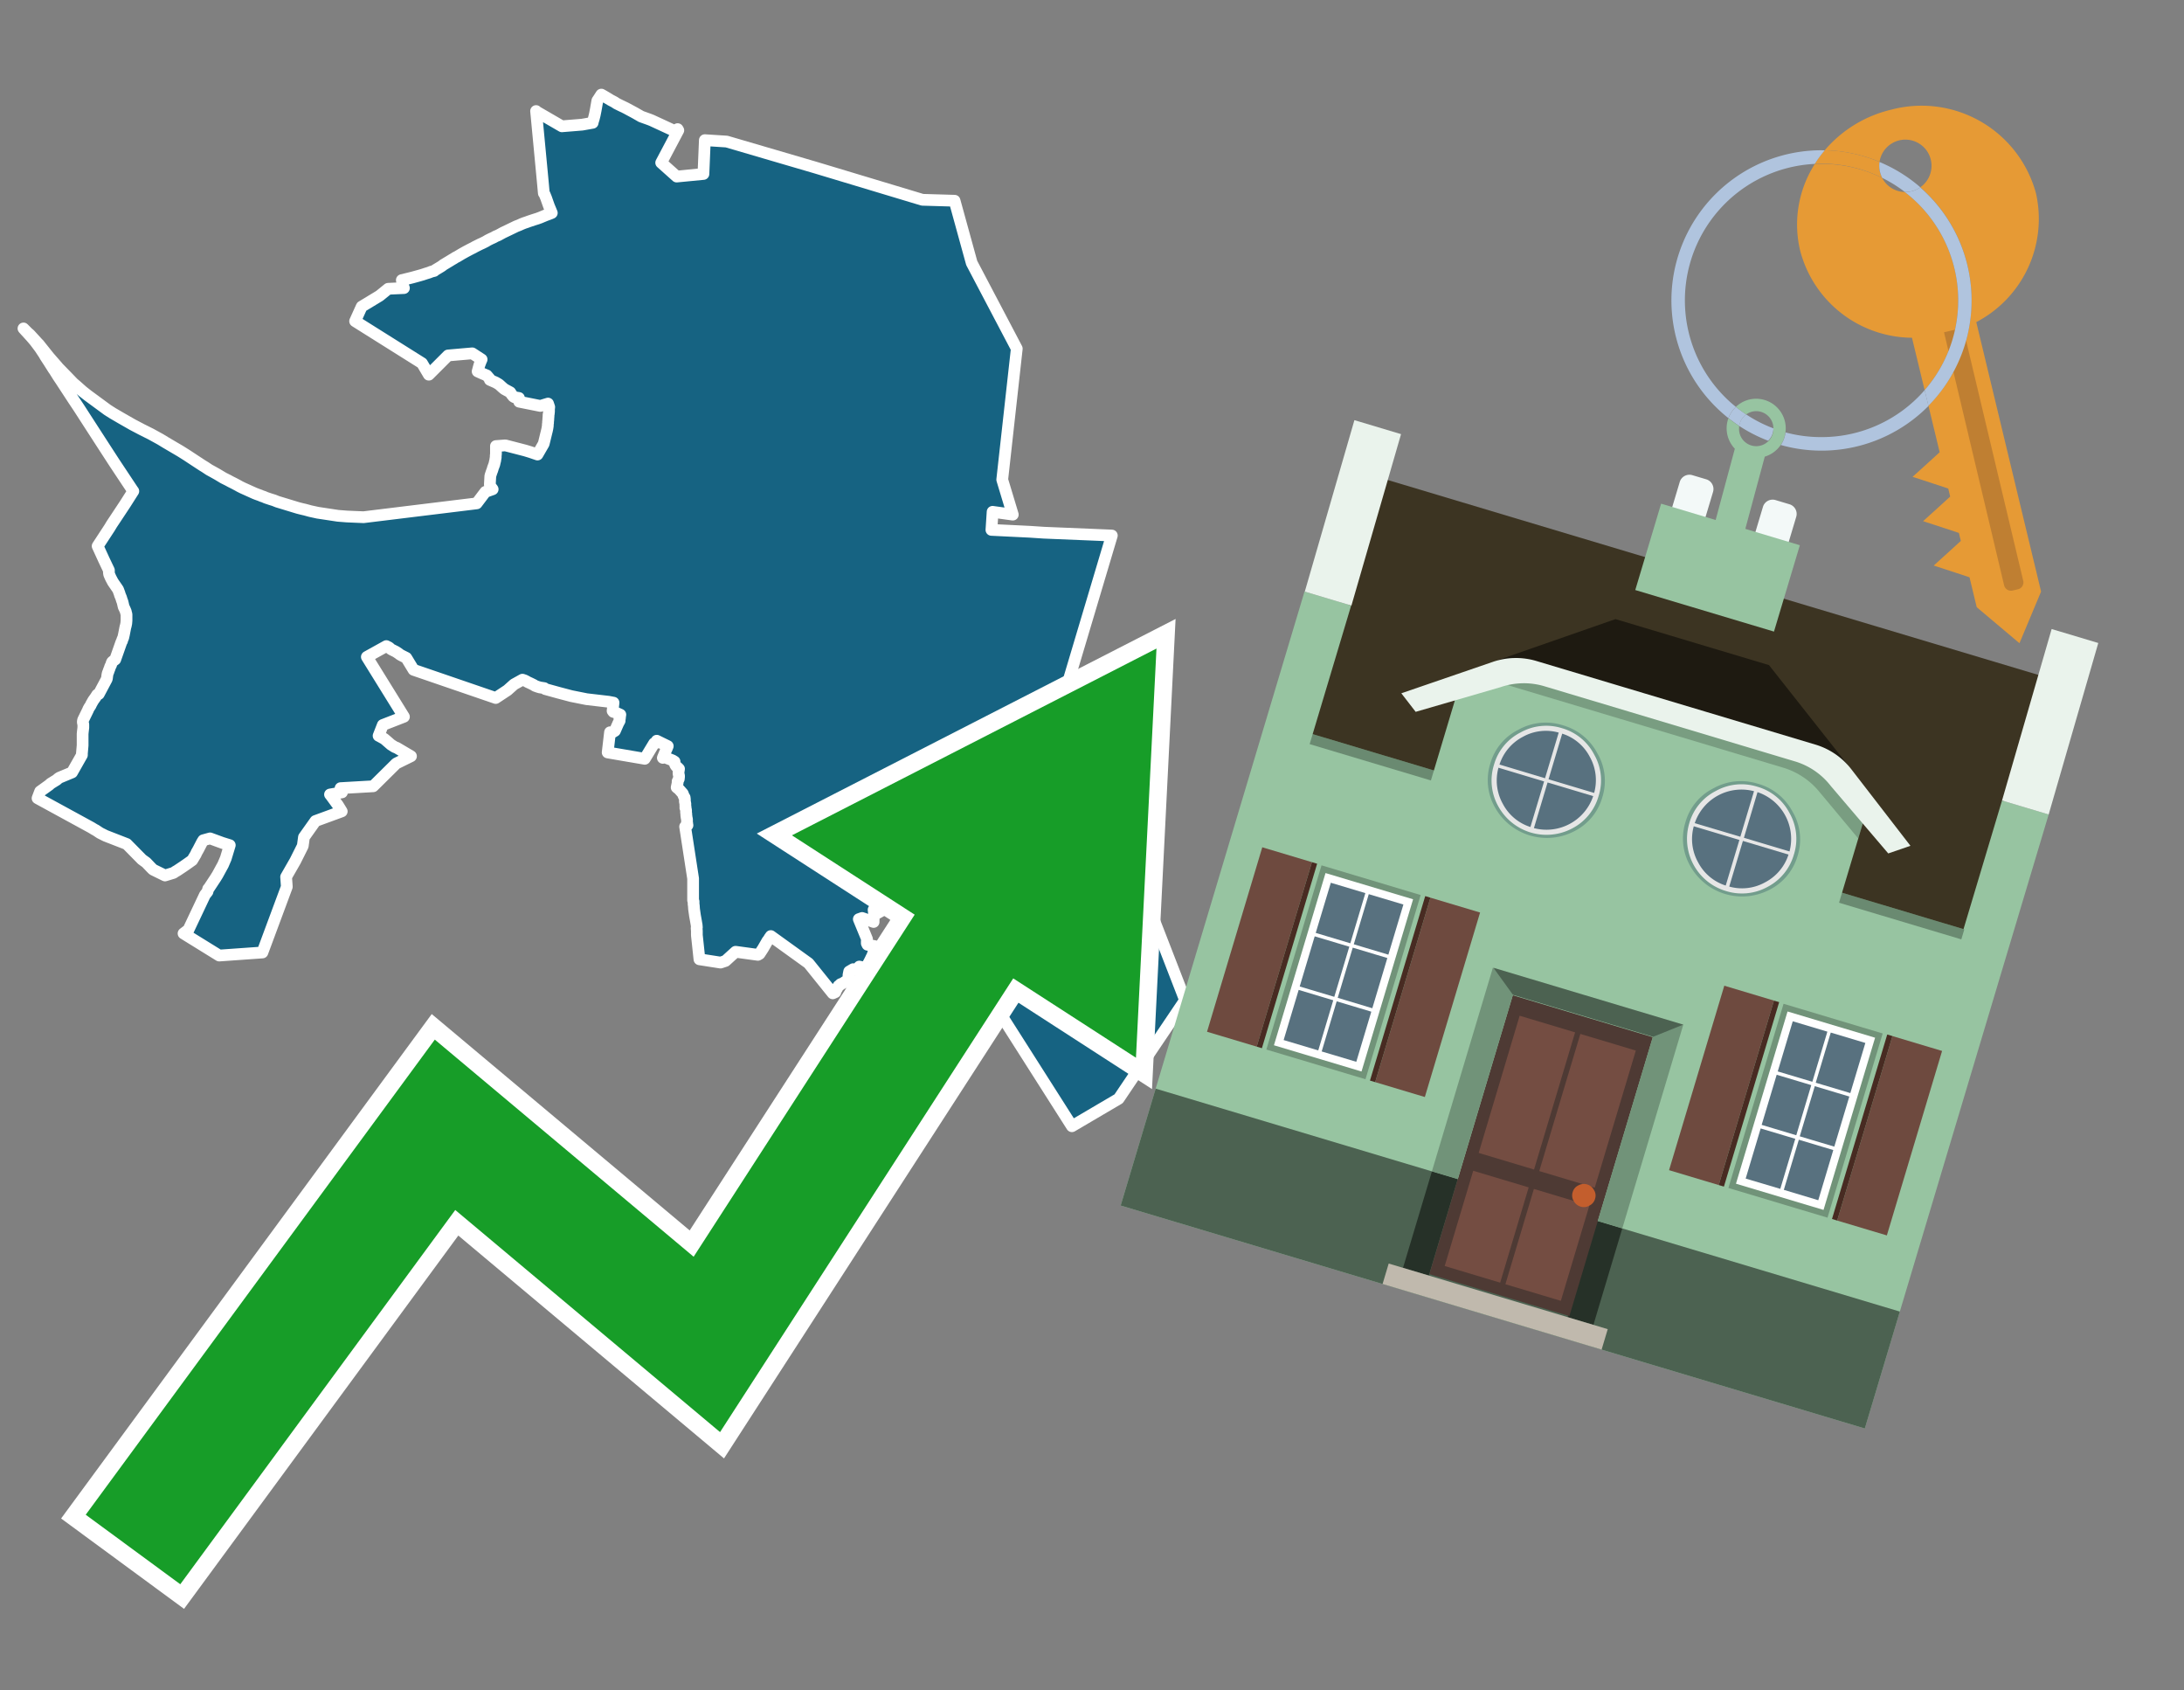
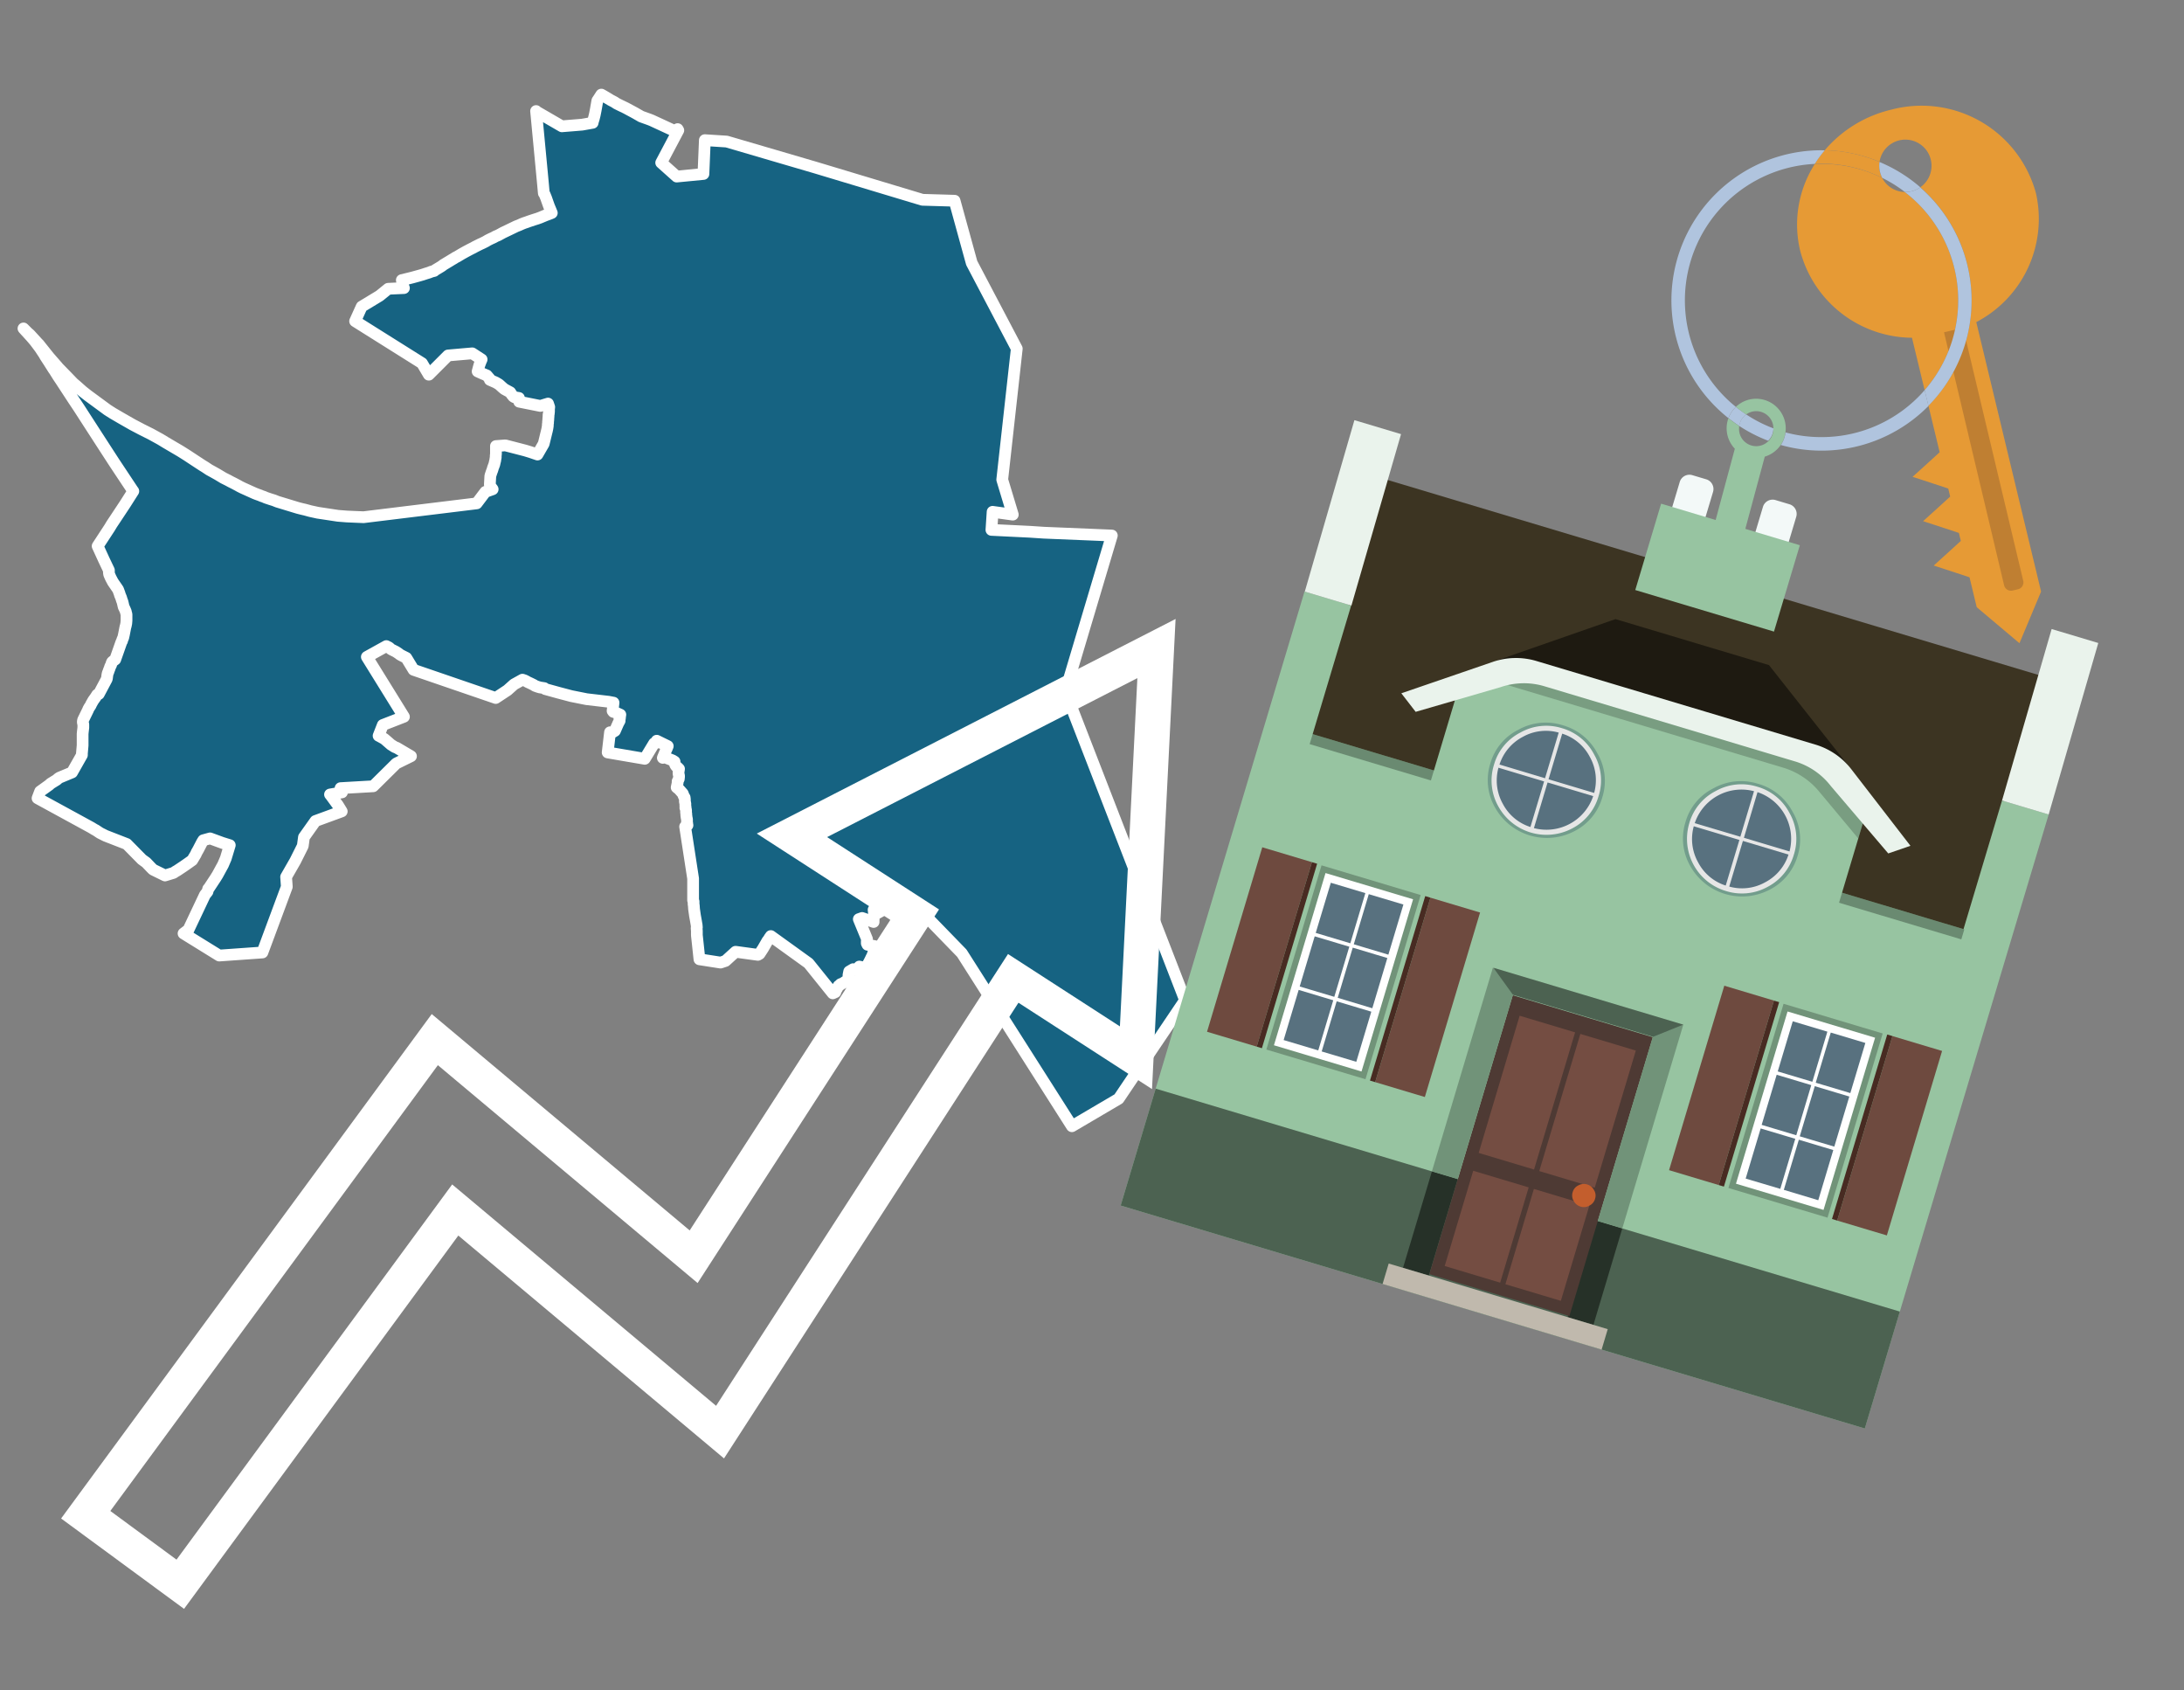
<svg xmlns="http://www.w3.org/2000/svg" id="Text" width="93.05" height="72" viewBox="0 0 93.05 72">
  <rect x="0" y="0" width="93.05" height="72" fill="#808080" stroke="none" />
  <polygon points="23.44,8.9 23.39,8.78 23.28,8.47 23.27,8.44 23.2,8.27 23.17,8.23 23.14,7.9 23.11,7.58 22.84,4.73 22.87,4.76 23.94,5.38 24.8,5.31 25.25,5.23 25.26,5.18 25.3,5.05 25.34,4.89 25.38,4.69 25.45,4.29 25.51,4.2 25.62,4.03 25.71,4.08 26.01,4.26 26.18,4.35 26.27,4.41 26.33,4.44 26.43,4.49 26.66,4.6 27.05,4.81 27.26,4.93 27.31,4.96 27.39,4.99 27.67,5.09 27.77,5.13 28.83,5.62 28.87,5.5 28.9,5.55 28.17,6.93 28.83,7.52 29.97,7.41 30.03,5.97 30.96,6.03 34.75,7.14 39.3,8.51 40.67,8.55 41.4,11.2 43.32,14.85 42.7,20.43 43.15,21.92 42.29,21.8 42.24,22.57 43.88,22.65 44.48,22.69 46.42,22.77 47.37,22.81 45.39,29.45 50.49,42.6 47.66,46.8 45.67,47.97 40.98,40.6 38.64,38.19 37.39,38.89 37.35,38.85 37.29,38.81 37.22,38.75 37.24,38.92 37.24,38.96 37.24,39.04 37.23,39.07 37.22,39.19 37.22,39.27 36.73,39.1 36.59,39.15 36.94,40 36.93,40.1 36.93,40.15 36.93,40.18 36.96,40.24 37.27,40.3 37.26,40.36 37.25,40.45 37.16,40.73 37.13,40.77 37.12,40.8 37.04,40.96 36.97,41.09 36.89,41.23 36.61,41.17 36.49,41.32 36.35,41.28 36.18,41.38 36.15,41.53 36.15,41.57 36.16,41.74 36.03,41.8 35.91,41.88 35.81,41.92 35.78,41.96 35.73,41.99 35.68,42.07 35.66,42.11 35.61,42.18 35.59,42.26 35.48,42.31 34.45,41.03 32.84,39.87 32.82,39.9 32.79,39.94 32.73,40.04 32.7,40.07 32.51,40.4 32.36,40.63 32.29,40.67 31.34,40.54 30.91,40.93 30.7,41 29.8,40.86 29.69,39.83 29.69,39.79 29.69,39.71 29.69,39.65 29.68,39.53 29.69,39.5 29.68,39.39 29.67,39.34 29.65,39.22 29.61,39 29.57,38.72 29.56,38.57 29.55,38.51 29.55,38.47 29.55,38.4 29.53,38.35 29.53,37.42 29.19,35.21 29.29,35.15 29.28,35.12 29.28,35.06 29.27,35.03 29.27,35 29.27,34.9 29.26,34.85 29.25,34.82 29.25,34.78 29.24,34.73 29.24,34.67 29.23,34.61 29.23,34.52 29.22,34.46 29.2,34.41 29.21,34.38 29.2,34.33 29.2,34.26 29.2,34.22 29.19,34.19 29.18,34.14 29.18,34.09 29.18,34.05 29.17,33.97 29.14,33.93 29.09,33.8 28.93,33.62 28.83,33.54 28.87,33.35 28.87,33.28 28.92,33.18 28.93,33.09 28.93,33.04 28.91,32.96 28.91,32.87 28.92,32.82 28.93,32.75 28.87,32.69 28.82,32.65 28.77,32.58 28.74,32.49 28.74,32.44 28.66,32.39 28.31,32.25 28.24,32.28 28.35,32.01 28.41,31.88 28.45,31.78 27.98,31.55 27.99,31.58 28.01,31.63 27.87,31.66 27.47,32.32 25.89,32.05 25.99,31.19 26.05,31.22 26.2,31.13 26.34,30.81 26.4,30.7 26.39,30.63 26.41,30.6 26.42,30.5 26.43,30.44 26.23,30.35 26.13,30.32 26.1,30.28 26.14,29.93 25.93,29.89 24.99,29.78 24.34,29.65 23.81,29.51 23.23,29.35 23.19,29.31 23,29.28 22.9,29.25 22.79,29.21 22.75,29.18 22.61,29.11 22.48,29.05 22.43,29.02 22.35,28.98 22.26,28.95 21.9,29.15 21.62,29.4 21.12,29.73 17.62,28.53 17.31,28.02 17.11,27.92 17.04,27.88 16.99,27.84 16.93,27.8 16.87,27.76 16.69,27.67 16.64,27.64 16.58,27.58 16.46,27.52 15.63,27.98 17.21,30.53 16.31,30.88 16.13,31.34 16.19,31.37 16.37,31.47 16.43,31.52 16.66,31.72 16.82,31.82 16.9,31.85 17.51,32.21 16.88,32.52 15.9,33.49 14.51,33.57 14.55,33.67 14.57,33.75 14.06,33.84 14.1,33.89 14.4,34.3 14.56,34.56 13.44,34.97 12.95,35.66 12.9,36.03 12.58,36.67 12.19,37.35 12.22,37.77 11.18,40.57 9.34,40.7 7.82,39.76 8.03,39.6 8.73,38.12 8.84,37.98 8.87,37.86 8.9,37.83 9.19,37.39 9.27,37.26 9.45,36.93 9.5,36.84 9.62,36.56 9.65,36.46 9.79,36 9.47,35.9 8.95,35.71 8.66,35.79 8.61,35.87 8.48,36.12 8.46,36.16 8.41,36.25 8.38,36.3 8.34,36.39 8.19,36.64 7.95,36.81 7.82,36.9 7.55,37.08 7.48,37.12 7.39,37.18 7.03,37.29 6.52,37.04 6.47,36.99 6.44,36.96 6.23,36.74 6.05,36.61 5.4,35.95 4.5,35.6 4.26,35.48 4.08,35.36 4.02,35.33 3.89,35.25 1.6,34 1.71,33.71 2.1,33.43 2.15,33.38 2.36,33.25 2.41,33.22 2.49,33.15 2.54,33.12 3.07,32.9 3.49,32.16 3.49,32.09 3.52,31.75 3.52,31.69 3.52,31.42 3.52,31.26 3.53,31.16 3.55,30.99 3.55,30.85 3.53,30.78 3.53,30.73 3.54,30.67 3.75,30.24 3.76,30.21 3.81,30.12 3.84,30.08 3.87,30.03 3.88,30 3.97,29.84 4.07,29.7 4.14,29.59 4.21,29.56 4.55,28.92 4.56,28.86 4.57,28.78 4.58,28.72 4.59,28.68 4.6,28.65 4.62,28.61 4.63,28.57 4.67,28.47 4.68,28.44 4.7,28.38 4.73,28.33 4.76,28.23 4.78,28.19 4.83,28.15 4.91,28.09 5.16,27.38 5.18,27.33 5.2,27.3 5.21,27.25 5.25,27.16 5.28,27.03 5.34,26.72 5.36,26.65 5.38,26.55 5.39,26.43 5.39,26.34 5.39,26.26 5.39,26.17 5.37,26.1 5.36,26.05 5.34,26 5.3,25.91 5.27,25.85 5.26,25.81 5.24,25.72 5.22,25.64 5.21,25.61 5.19,25.56 5.16,25.46 5.11,25.34 5.09,25.27 5.03,25.11 4.81,24.79 4.72,24.62 4.68,24.53 4.65,24.46 4.64,24.39 4.64,24.29 4.43,23.85 4.16,23.26 4.67,22.48 4.76,22.33 4.88,22.15 5.33,21.47 5.68,20.92 5.65,20.88 4.88,19.72 4.51,19.15 3.76,17.99 3.36,17.37 3.22,17.16 3.14,17.04 2.61,16.23 2.47,16.02 2.32,15.78 2.27,15.71 2.1,15.44 1.93,15.18 1.88,15.09 1.7,14.82 1.49,14.54 1.38,14.41 1.31,14.33 1,13.99 1.03,14.02 1.2,14.19 1.25,14.23 1.29,14.27 1.61,14.62 1.66,14.67 1.73,14.76 2.09,15.21 2.44,15.61 2.48,15.66 2.88,16.07 3.12,16.32 3.25,16.43 3.52,16.67 3.75,16.85 4.58,17.46 4.8,17.6 5.16,17.81 5.65,18.09 6.05,18.3 6.43,18.49 6.83,18.71 7.06,18.85 7.69,19.22 7.96,19.39 8.37,19.66 8.63,19.83 8.73,19.89 8.91,20.01 9.11,20.12 9.27,20.21 9.52,20.36 9.58,20.39 9.72,20.46 9.83,20.52 9.97,20.59 10.14,20.68 10.21,20.72 10.33,20.78 10.84,21.01 10.94,21.05 11.08,21.1 11.15,21.13 11.24,21.16 11.33,21.2 11.45,21.24 11.54,21.27 11.67,21.31 11.82,21.37 11.92,21.4 12.61,21.61 12.71,21.64 12.87,21.68 13,21.71 13.22,21.77 13.54,21.84 13.74,21.87 14.4,21.97 14.78,22 15.49,22.03 20.31,21.44 20.68,20.95 20.99,20.84 20.97,20.81 20.92,20.75 20.87,20.64 20.89,20.28 20.9,20.24 20.92,20.18 20.95,20.09 20.97,20.04 20.99,19.98 21,19.94 21.06,19.78 21.08,19.69 21.1,19.61 21.11,19.53 21.12,19.5 21.12,19.45 21.12,19.42 21.13,19.33 21.13,19.3 21.13,19.1 21.13,19.05 21.13,19 21.53,18.97 22.38,19.19 22.61,19.26 22.9,19.36 23.16,18.91 23.17,18.88 23.28,18.43 23.29,18.39 23.3,18.35 23.32,18.26 23.33,18.2 23.34,18.13 23.34,18.06 23.35,18.03 23.35,17.96 23.36,17.88 23.36,17.85 23.37,17.73 23.37,17.67 23.38,17.63 23.39,17.53 23.39,17.42 23.4,17.34 23.35,17.19 23.25,17.22 23.12,17.26 23.02,17.29 22.12,17.11 22.11,16.95 21.92,16.92 21.87,16.89 21.79,16.79 21.74,16.71 21.5,16.58 21.46,16.55 21.39,16.49 21.28,16.39 21.24,16.36 21.12,16.29 20.87,16.18 20.86,16.13 20.74,15.99 20.57,15.92 20.35,15.82 20.42,15.56 20.48,15.4 20.52,15.31 20.12,15.05 19.09,15.14 18.27,15.96 17.98,15.47 15.13,13.68 15.41,13.06 16.17,12.6 16.54,12.3 17.21,12.27 17.19,12.22 17.14,12.01 17.13,11.98 17.12,11.93 17.45,11.85 17.57,11.82 17.86,11.74 18,11.7 18.15,11.65 18.28,11.61 18.38,11.57 18.5,11.54 18.53,11.51 18.58,11.48 18.68,11.42 18.78,11.36 18.84,11.32 18.89,11.28 18.94,11.25 19.14,11.13 19.27,11.05 19.34,11.01 19.4,10.97 19.48,10.93 19.53,10.9 19.58,10.87 19.68,10.81 19.86,10.71 20.03,10.62 20.09,10.59 20.17,10.55 20.24,10.51 20.34,10.46 20.46,10.4 20.55,10.36 20.69,10.29 20.74,10.26 20.79,10.23 20.85,10.2 20.91,10.17 21,10.13 21.06,10.1 21.11,10.07 21.23,10.02 21.43,9.91 21.66,9.8 21.93,9.67 21.99,9.64 22.12,9.59 22.23,9.54 22.33,9.5 22.45,9.46 22.53,9.43 22.74,9.36 22.9,9.31 23.01,9.27 23.25,9.17 23.36,9.13 23.44,9.1 23.51,9.07 " fill="#166382" stroke="#fff" stroke-linejoin="round" stroke-width="0.5" />
  <polygon points="49.272 27.624 33.741 35.58 38.97 38.959 29.553 53.529 18.525 44.281 3.652 64.518 7.681 67.479 19.396 51.538 30.678 60.999 43.169 41.673 48.398 45.053 49.272 27.624" fill="none" stroke="#fff" stroke-miterlimit="10" stroke-width="1.5" />
-   <polygon points="49.272 27.624 33.741 35.58 38.97 38.959 29.553 53.529 18.525 44.281 3.652 64.518 7.681 67.479 19.396 51.538 30.678 60.999 43.169 41.673 48.398 45.053 49.272 27.624" fill="#179d28" />
  <path d="M80.19,7.577a1.16,1.16,0,0,1-.094-.251,1.114,1.114,0,0,1-.018-.429A6.367,6.367,0,0,0,77.743,6.4a5.269,5.269,0,0,0-.423.577c.1,0,.192-.007.288-.007A5.794,5.794,0,0,1,80.19,7.577Z" fill="#e69a35" />
  <path d="M77.608,6.4A6.394,6.394,0,0,0,73.64,17.81a1.26,1.26,0,0,1,.317-.48A5.821,5.821,0,0,1,77.32,6.981a5.269,5.269,0,0,1,.423-.577Z" fill="#b0c4de" />
  <path d="M84.2,13.72a4.962,4.962,0,0,0,2.545-5.48,5.047,5.047,0,0,0-6.179-3.566A5.322,5.322,0,0,0,77.743,6.4a6.367,6.367,0,0,1,2.335.493,1.114,1.114,0,1,1,1.736,1.084,6.392,6.392,0,0,1,.347,9.3l.479,1.985-.438.4-.716.648.92.3.6.2.082.341-.438.4-.716.648.92.3.605.2.082.341-.438.4-.716.649.92.3.605.2.307,1.274,1.821,1.534.921-2.2Z" fill="#e69a35" />
  <path d="M81.154,8.179a1.115,1.115,0,0,1-.964-.6,5.794,5.794,0,0,0-2.582-.6c-.1,0-.192,0-.288.007a4.783,4.783,0,0,0-.625,3.685,4.962,4.962,0,0,0,4.765,3.715L82,16.617a5.82,5.82,0,0,0-.846-8.438Z" fill="#e69a35" />
  <path d="M74.1,18.142a6.386,6.386,0,0,0,1.232.63.73.73,0,0,0,.224-.527h0a5.783,5.783,0,0,1-1.159-.593A.733.733,0,0,0,74.1,18.142Z" fill="#b0c4de" />
  <path d="M74.4,17.652q-.228-.152-.44-.322a1.26,1.26,0,0,0-.317.48c.148.117.3.228.46.332A.733.733,0,0,1,74.4,17.652Z" fill="#b0c4de" />
  <path d="M74.824,16.984a1.257,1.257,0,0,0-.867.346c.141.114.288.222.44.322a.731.731,0,0,1,1.159.593h0a.732.732,0,1,1-1.463,0,.7.7,0,0,1,.007-.1c-.158-.1-.312-.215-.46-.332a1.258,1.258,0,0,0,.273,1.3l-.979,3.635,1.275.341.98-3.639a1.266,1.266,0,0,0,.681-.5,1.249,1.249,0,0,0,.2-.538,1.328,1.328,0,0,0,.012-.168A1.262,1.262,0,0,0,74.824,16.984Z" fill="#97c4a1" />
  <path d="M85.974,25.1l-.226.053a.3.3,0,0,1-.362-.223l-2.56-10.777.81-.193L86.2,24.736A.3.3,0,0,1,85.974,25.1Z" fill="#bf7f32" />
  <path d="M80.1,7.326a1.16,1.16,0,0,0,.094.251,5.833,5.833,0,0,1,.964.6,1.137,1.137,0,0,0,.287-.031,1.108,1.108,0,0,0,.373-.167A6.371,6.371,0,0,0,80.078,6.9,1.114,1.114,0,0,0,80.1,7.326Z" fill="#b0c4de" />
  <path d="M77.608,18.618a5.836,5.836,0,0,1-1.534-.2,1.24,1.24,0,0,1-.2.537,6.4,6.4,0,0,0,6.291-1.666L82,16.617A5.807,5.807,0,0,1,77.608,18.618Z" fill="#b0c4de" />
  <path d="M81.814,7.981a1.108,1.108,0,0,1-.373.167,1.137,1.137,0,0,1-.287.031A5.82,5.82,0,0,1,82,16.617l.161.667a6.392,6.392,0,0,0-.347-9.3Z" fill="#b0c4de" />
  <polygon points="83.79 39.753 55.78 31.364 58.988 20.404 86.964 28.783 83.79 39.753 83.79 39.753" fill="#3c3422" fill-rule="evenodd" />
  <polygon points="81.705 53.32 87.284 34.692 85.297 34.097 83.656 39.575 55.926 31.269 57.567 25.791 55.579 25.196 47.746 51.348 79.451 60.844 81.705 53.32" fill="#97c4a1" fill-rule="evenodd" />
  <rect x="69.522" y="21.148" width="0.444" height="28.983" transform="translate(15.592 92.226) rotate(-73.326)" opacity="0.3" />
  <polygon points="87.284 34.692 85.297 34.097 87.411 26.793 89.398 27.388 87.284 34.692 87.284 34.692" fill="#eaf3ec" fill-rule="evenodd" />
  <polygon points="57.578 25.794 55.591 25.199 57.705 17.896 59.692 18.491 57.578 25.794 57.578 25.794" fill="#eaf3ec" fill-rule="evenodd" />
  <polygon points="79.451 60.844 80.943 55.865 49.238 46.369 47.747 51.348 79.451 60.844 79.451 60.844" fill="#4c6251" fill-rule="evenodd" />
  <path d="M71.566,20.528l-.522,1.743,1.418.425.523-1.744a.432.432,0,0,0-.289-.536l-.593-.177A.431.431,0,0,0,71.566,20.528Z" fill="#f3f9f8" fill-rule="evenodd" />
  <path d="M75.111,21.589l-.522,1.743,1.418.425.522-1.743a.43.43,0,0,0-.289-.536l-.593-.178A.43.43,0,0,0,75.111,21.589Z" fill="#f3f9f8" fill-rule="evenodd" />
  <polygon points="75.368 28.329 68.829 26.37 63.807 28.121 78.733 32.591 75.368 28.329" fill="#1e1a11" />
  <polygon points="78.248 32.422 64.442 28.287 62.236 28.998 60.064 36.247 77.453 41.455 79.651 34.116 78.248 32.422" fill="#97c4a1" />
  <path d="M77.74,32.516S65.088,28.725,65,28.7l-.938.43,11.892,3.562a3.175,3.175,0,0,1,1.532,1l1.685,2.02.327-1.09Z" fill-rule="evenodd" opacity="0.2" />
  <path d="M77.35,31.716,65.458,28.154a3.041,3.041,0,0,0-1.854.037l-3.9,1.339.611.79,3.626-1.054a3.045,3.045,0,0,1,1.855-.037l10.673,3.2A3.028,3.028,0,0,1,78,33.477l2.45,2.874.945-.325-2.518-3.26A3.036,3.036,0,0,0,77.35,31.716Z" fill="#eaf3ec" />
  <polygon points="76.683 23.223 70.773 21.453 69.671 25.132 75.581 26.902 76.683 23.223 76.683 23.223" fill="#97c4a1" fill-rule="evenodd" />
  <g id="Symbol_9_0_Layer2_0_MEMBER_8_MEMBER_21_MEMBER_0_FILL" data-name="Symbol 9 0 Layer2 0 MEMBER 8 MEMBER 21 MEMBER 0 FILL">
    <path d="M66.584,30.892a2.39,2.39,0,0,0-1.891.189,2.317,2.317,0,0,0-1.2,1.448A2.345,2.345,0,0,0,63.7,34.4a2.528,2.528,0,0,0,3.367,1.008,2.339,2.339,0,0,0,1.2-1.447,2.313,2.313,0,0,0-.208-1.87A2.394,2.394,0,0,0,66.584,30.892Z" fill="#729d8c" />
  </g>
  <g id="Symbol_9_0_Layer2_0_MEMBER_8_MEMBER_21_MEMBER_1_FILL" data-name="Symbol 9 0 Layer2 0 MEMBER 8 MEMBER 21 MEMBER 1 FILL">
    <path d="M66.547,31.016a2.241,2.241,0,0,0-1.769.185,2.213,2.213,0,0,0-1.127,1.376,2.239,2.239,0,0,0,.185,1.768,2.341,2.341,0,0,0,3.145.942,2.234,2.234,0,0,0,1.126-1.376,2.207,2.207,0,0,0-.185-1.768A2.237,2.237,0,0,0,66.547,31.016Z" fill="#e6e6e6" />
  </g>
  <g id="Symbol_9_0_Layer2_0_MEMBER_8_MEMBER_21_MEMBER_2_MEMBER_0_FILL" data-name="Symbol 9 0 Layer2 0 MEMBER 8 MEMBER 21 MEMBER 2 MEMBER 0 FILL">
    <path d="M65.787,33.284,63.843,32.7a2.036,2.036,0,0,0,.186,1.539,2.015,2.015,0,0,0,1.175.986Z" fill="#58717f" />
  </g>
  <g id="Symbol_9_0_Layer2_0_MEMBER_8_MEMBER_21_MEMBER_2_MEMBER_1_FILL" data-name="Symbol 9 0 Layer2 0 MEMBER 8 MEMBER 21 MEMBER 2 MEMBER 1 FILL">
    <path d="M65.827,33.148l.582-1.944a2.01,2.01,0,0,0-1.523.178,2.037,2.037,0,0,0-1,1.183Z" fill="#58717f" />
  </g>
  <g id="Symbol_9_0_Layer2_0_MEMBER_8_MEMBER_21_MEMBER_2_MEMBER_2_FILL" data-name="Symbol 9 0 Layer2 0 MEMBER 8 MEMBER 21 MEMBER 2 MEMBER 2 FILL">
    <path d="M67.878,33.91l-1.943-.582-.582,1.944a2.1,2.1,0,0,0,2.525-1.362Z" fill="#58717f" />
  </g>
  <g id="Symbol_9_0_Layer2_0_MEMBER_8_MEMBER_21_MEMBER_2_MEMBER_3_FILL" data-name="Symbol 9 0 Layer2 0 MEMBER 8 MEMBER 21 MEMBER 2 MEMBER 3 FILL">
    <path d="M66.558,31.249l-.582,1.943,1.943.582a2.031,2.031,0,0,0-.186-1.539A2.009,2.009,0,0,0,66.558,31.249Z" fill="#58717f" />
  </g>
  <g id="Symbol_9_0_Layer2_0_MEMBER_8_MEMBER_21_MEMBER_0_FILL-2" data-name="Symbol 9 0 Layer2 0 MEMBER 8 MEMBER 21 MEMBER 0 FILL">
    <path d="M74.9,33.384a2.4,2.4,0,0,0-1.891.189,2.316,2.316,0,0,0-1.2,1.448,2.341,2.341,0,0,0,.209,1.87A2.527,2.527,0,0,0,75.387,37.9a2.345,2.345,0,0,0,1.2-1.447,2.314,2.314,0,0,0-.209-1.87A2.389,2.389,0,0,0,74.9,33.384Z" fill="#729d8c" />
  </g>
  <g id="Symbol_9_0_Layer2_0_MEMBER_8_MEMBER_21_MEMBER_1_FILL-2" data-name="Symbol 9 0 Layer2 0 MEMBER 8 MEMBER 21 MEMBER 1 FILL">
    <path d="M74.867,33.508a2.239,2.239,0,0,0-1.768.185,2.21,2.21,0,0,0-1.127,1.376,2.316,2.316,0,0,0,1.564,2.883,2.261,2.261,0,0,0,1.765-.173A2.237,2.237,0,0,0,76.428,36.4a2.209,2.209,0,0,0-.185-1.769A2.239,2.239,0,0,0,74.867,33.508Z" fill="#e6e6e6" />
  </g>
  <g id="Symbol_9_0_Layer2_0_MEMBER_8_MEMBER_21_MEMBER_2_MEMBER_0_FILL-2" data-name="Symbol 9 0 Layer2 0 MEMBER 8 MEMBER 21 MEMBER 2 MEMBER 0 FILL">
    <path d="M74.107,35.776l-1.943-.582a2.031,2.031,0,0,0,.186,1.539,2.009,2.009,0,0,0,1.175.986Z" fill="#58717f" />
  </g>
  <g id="Symbol_9_0_Layer2_0_MEMBER_8_MEMBER_21_MEMBER_2_MEMBER_1_FILL-2" data-name="Symbol 9 0 Layer2 0 MEMBER 8 MEMBER 21 MEMBER 2 MEMBER 1 FILL">
    <path d="M74.148,35.64,74.73,33.7a2.1,2.1,0,0,0-2.525,1.362Z" fill="#58717f" />
  </g>
  <g id="Symbol_9_0_Layer2_0_MEMBER_8_MEMBER_21_MEMBER_2_MEMBER_2_FILL-2" data-name="Symbol 9 0 Layer2 0 MEMBER 8 MEMBER 21 MEMBER 2 MEMBER 2 FILL">
    <path d="M76.2,36.4l-1.943-.582-.582,1.944a2.015,2.015,0,0,0,1.523-.178A2.036,2.036,0,0,0,76.2,36.4Z" fill="#58717f" />
  </g>
  <g id="Symbol_9_0_Layer2_0_MEMBER_8_MEMBER_21_MEMBER_2_MEMBER_3_FILL-2" data-name="Symbol 9 0 Layer2 0 MEMBER 8 MEMBER 21 MEMBER 2 MEMBER 3 FILL">
    <path d="M74.879,33.741,74.3,35.684l1.943.582a2.1,2.1,0,0,0-1.361-2.525Z" fill="#58717f" />
  </g>
  <polygon points="51.426 43.946 53.542 44.58 55.896 36.723 53.78 36.089 51.426 43.946 51.426 43.946" fill="#6e4a3f" fill-rule="evenodd" />
  <polygon points="53.542 44.58 53.764 44.647 56.117 36.789 55.896 36.723 53.542 44.58 53.542 44.58" fill="#482b22" fill-rule="evenodd" />
  <polygon points="60.706 46.726 58.59 46.092 60.943 38.235 63.059 38.868 60.706 46.726 60.706 46.726" fill="#6e4a3f" fill-rule="evenodd" />
  <polygon points="58.59 46.092 58.368 46.026 60.722 38.168 60.943 38.235 58.59 46.092 58.59 46.092" fill="#482b22" fill-rule="evenodd" />
  <rect x="53.146" y="39.209" width="8.19" height="4.408" transform="translate(1.145 84.365) rotate(-73.326)" fill="#719379" />
  <polygon points="60.205 38.304 56.474 37.187 54.277 44.522 58.008 45.639 60.205 38.304 60.205 38.304" fill="#fff" fill-rule="evenodd" />
  <path d="M59.792,38.527l-.64,2.136-1.474-.442.639-2.135,1.475.441Zm-1.621-.485-.64,2.136-1.474-.442L56.7,37.6l1.474.442Zm-2.158,1.84,1.475.441-.64,2.136-1.474-.441.639-2.136Zm-.683,2.282,1.474.441-.639,2.136L54.69,44.3l.64-2.135Zm.981,2.621.639-2.136,1.475.442-.64,2.135-1.474-.441Zm2.158-1.84L56.994,42.5l.64-2.136,1.474.442-.639,2.136Z" fill="#58717f" fill-rule="evenodd" />
  <polygon points="80.39 52.621 78.274 51.988 80.628 44.13 82.743 44.764 80.39 52.621 80.39 52.621" fill="#6e4a3f" fill-rule="evenodd" />
  <polygon points="78.274 51.988 78.053 51.921 80.406 44.064 80.628 44.13 78.274 51.988 78.274 51.988" fill="#482b22" fill-rule="evenodd" />
  <polygon points="71.111 49.842 73.227 50.476 75.58 42.619 73.464 41.985 71.111 49.842 71.111 49.842" fill="#6e4a3f" fill-rule="evenodd" />
  <polygon points="73.227 50.476 73.448 50.542 75.802 42.685 75.58 42.619 73.227 50.476 73.227 50.476" fill="#482b22" fill-rule="evenodd" />
  <rect x="72.83" y="45.105" width="8.19" height="4.408" transform="translate(9.534 107.426) rotate(-73.326)" fill="#719379" />
  <polygon points="76.159 43.083 79.889 44.2 77.692 51.535 73.962 50.418 76.159 43.083 76.159 43.083" fill="#fff" fill-rule="evenodd" />
  <path d="M76.381,43.5l1.475.442-.64,2.135-1.475-.441.64-2.136ZM78,43.981l1.474.442-.64,2.136-1.474-.442L78,43.981Zm.791,2.724-.64,2.135L76.679,48.4l.64-2.136,1.474.442Zm-.684,2.282-.639,2.135L76,50.68l.64-2.135,1.474.442Zm-2.26,1.65L74.375,50.2l.639-2.135,1.475.441-.64,2.136Zm-.791-2.724.64-2.135,1.474.441-.639,2.136-1.475-.442Z" fill="#58717f" fill-rule="evenodd" />
  <polygon points="67.888 56.431 69.118 52.323 68.019 51.994 66.789 56.102 67.888 56.431 67.888 56.431" fill="#263128" fill-rule="evenodd" />
  <polygon points="60.877 54.331 62.108 50.223 61.007 49.894 59.776 54.002 60.877 54.331 60.877 54.331" fill="#263128" fill-rule="evenodd" />
  <g id="Symbol_9_0_Layer2_0_MEMBER_8_MEMBER_12_MEMBER_0_FILL" data-name="Symbol 9 0 Layer2 0 MEMBER 8 MEMBER 12 MEMBER 0 FILL">
    <path d="M70.418,44.178l-5.965-1.786L60.9,54.27l5.964,1.786Z" fill="#4e3a34" />
  </g>
  <g id="Symbol_9_0_Layer2_0_MEMBER_8_MEMBER_12_MEMBER_1_MEMBER_0_FILL" data-name="Symbol 9 0 Layer2 0 MEMBER 8 MEMBER 12 MEMBER 1 MEMBER 0 FILL">
    <path d="M65.358,49.815l1.75-5.843-2.363-.708L63,49.107Z" fill="#744d42" />
  </g>
  <g id="Symbol_9_0_Layer2_0_MEMBER_8_MEMBER_12_MEMBER_1_MEMBER_1_FILL" data-name="Symbol 9 0 Layer2 0 MEMBER 8 MEMBER 12 MEMBER 1 MEMBER 1 FILL">
    <path d="M67.331,44.039l-1.75,5.842,2.364.708,1.75-5.842Z" fill="#744d42" />
  </g>
  <g id="Symbol_9_0_Layer2_0_MEMBER_8_MEMBER_12_MEMBER_2_MEMBER_0_FILL" data-name="Symbol 9 0 Layer2 0 MEMBER 8 MEMBER 12 MEMBER 2 MEMBER 0 FILL">
    <path d="M63.915,54.633l1.215-4.058-2.363-.707-1.215,4.057Z" fill="#744d42" />
  </g>
  <g id="Symbol_9_0_Layer2_0_MEMBER_8_MEMBER_12_MEMBER_2_MEMBER_1_FILL" data-name="Symbol 9 0 Layer2 0 MEMBER 8 MEMBER 12 MEMBER 2 MEMBER 1 FILL">
    <path d="M66.5,55.407l1.215-4.057-2.363-.708L64.138,54.7Z" fill="#744d42" />
  </g>
  <g id="Symbol_9_0_Layer2_0_MEMBER_8_MEMBER_13_FILL" data-name="Symbol 9 0 Layer2 0 MEMBER 8 MEMBER 13 FILL">
    <path d="M67.959,51.058a.439.439,0,0,0-.045-.367.487.487,0,0,0-.669-.2.445.445,0,0,0-.239.282.457.457,0,0,0,.041.378.481.481,0,0,0,.293.242.459.459,0,0,0,.377-.042A.453.453,0,0,0,67.959,51.058Z" fill="#c35e2d" />
  </g>
  <g id="Symbol_9_0_Layer2_0_MEMBER_8_MEMBER_14_FILL" data-name="Symbol 9 0 Layer2 0 MEMBER 8 MEMBER 14 FILL">
    <path d="M64.557,42.047l-.951-.833-2.6,8.68,1.1.329Z" fill="#719379" />
  </g>
  <g id="Symbol_9_0_Layer2_0_MEMBER_8_MEMBER_15_FILL" data-name="Symbol 9 0 Layer2 0 MEMBER 8 MEMBER 15 FILL">
    <path d="M71.718,43.643l-1.2.19L68.072,52.01l1.046.313Z" fill="#719379" />
  </g>
  <g id="Symbol_9_0_Layer2_0_MEMBER_8_MEMBER_16_FILL" data-name="Symbol 9 0 Layer2 0 MEMBER 8 MEMBER 16 FILL">
    <path d="M63.627,41.22l.836,1.156,5.961,1.786,1.294-.519Z" fill="#4c6251" />
  </g>
  <polygon points="58.905 54.69 59.166 53.819 68.498 56.614 68.237 57.485 58.905 54.69 58.905 54.69" fill="#c0b9ad" fill-rule="evenodd" />
</svg>